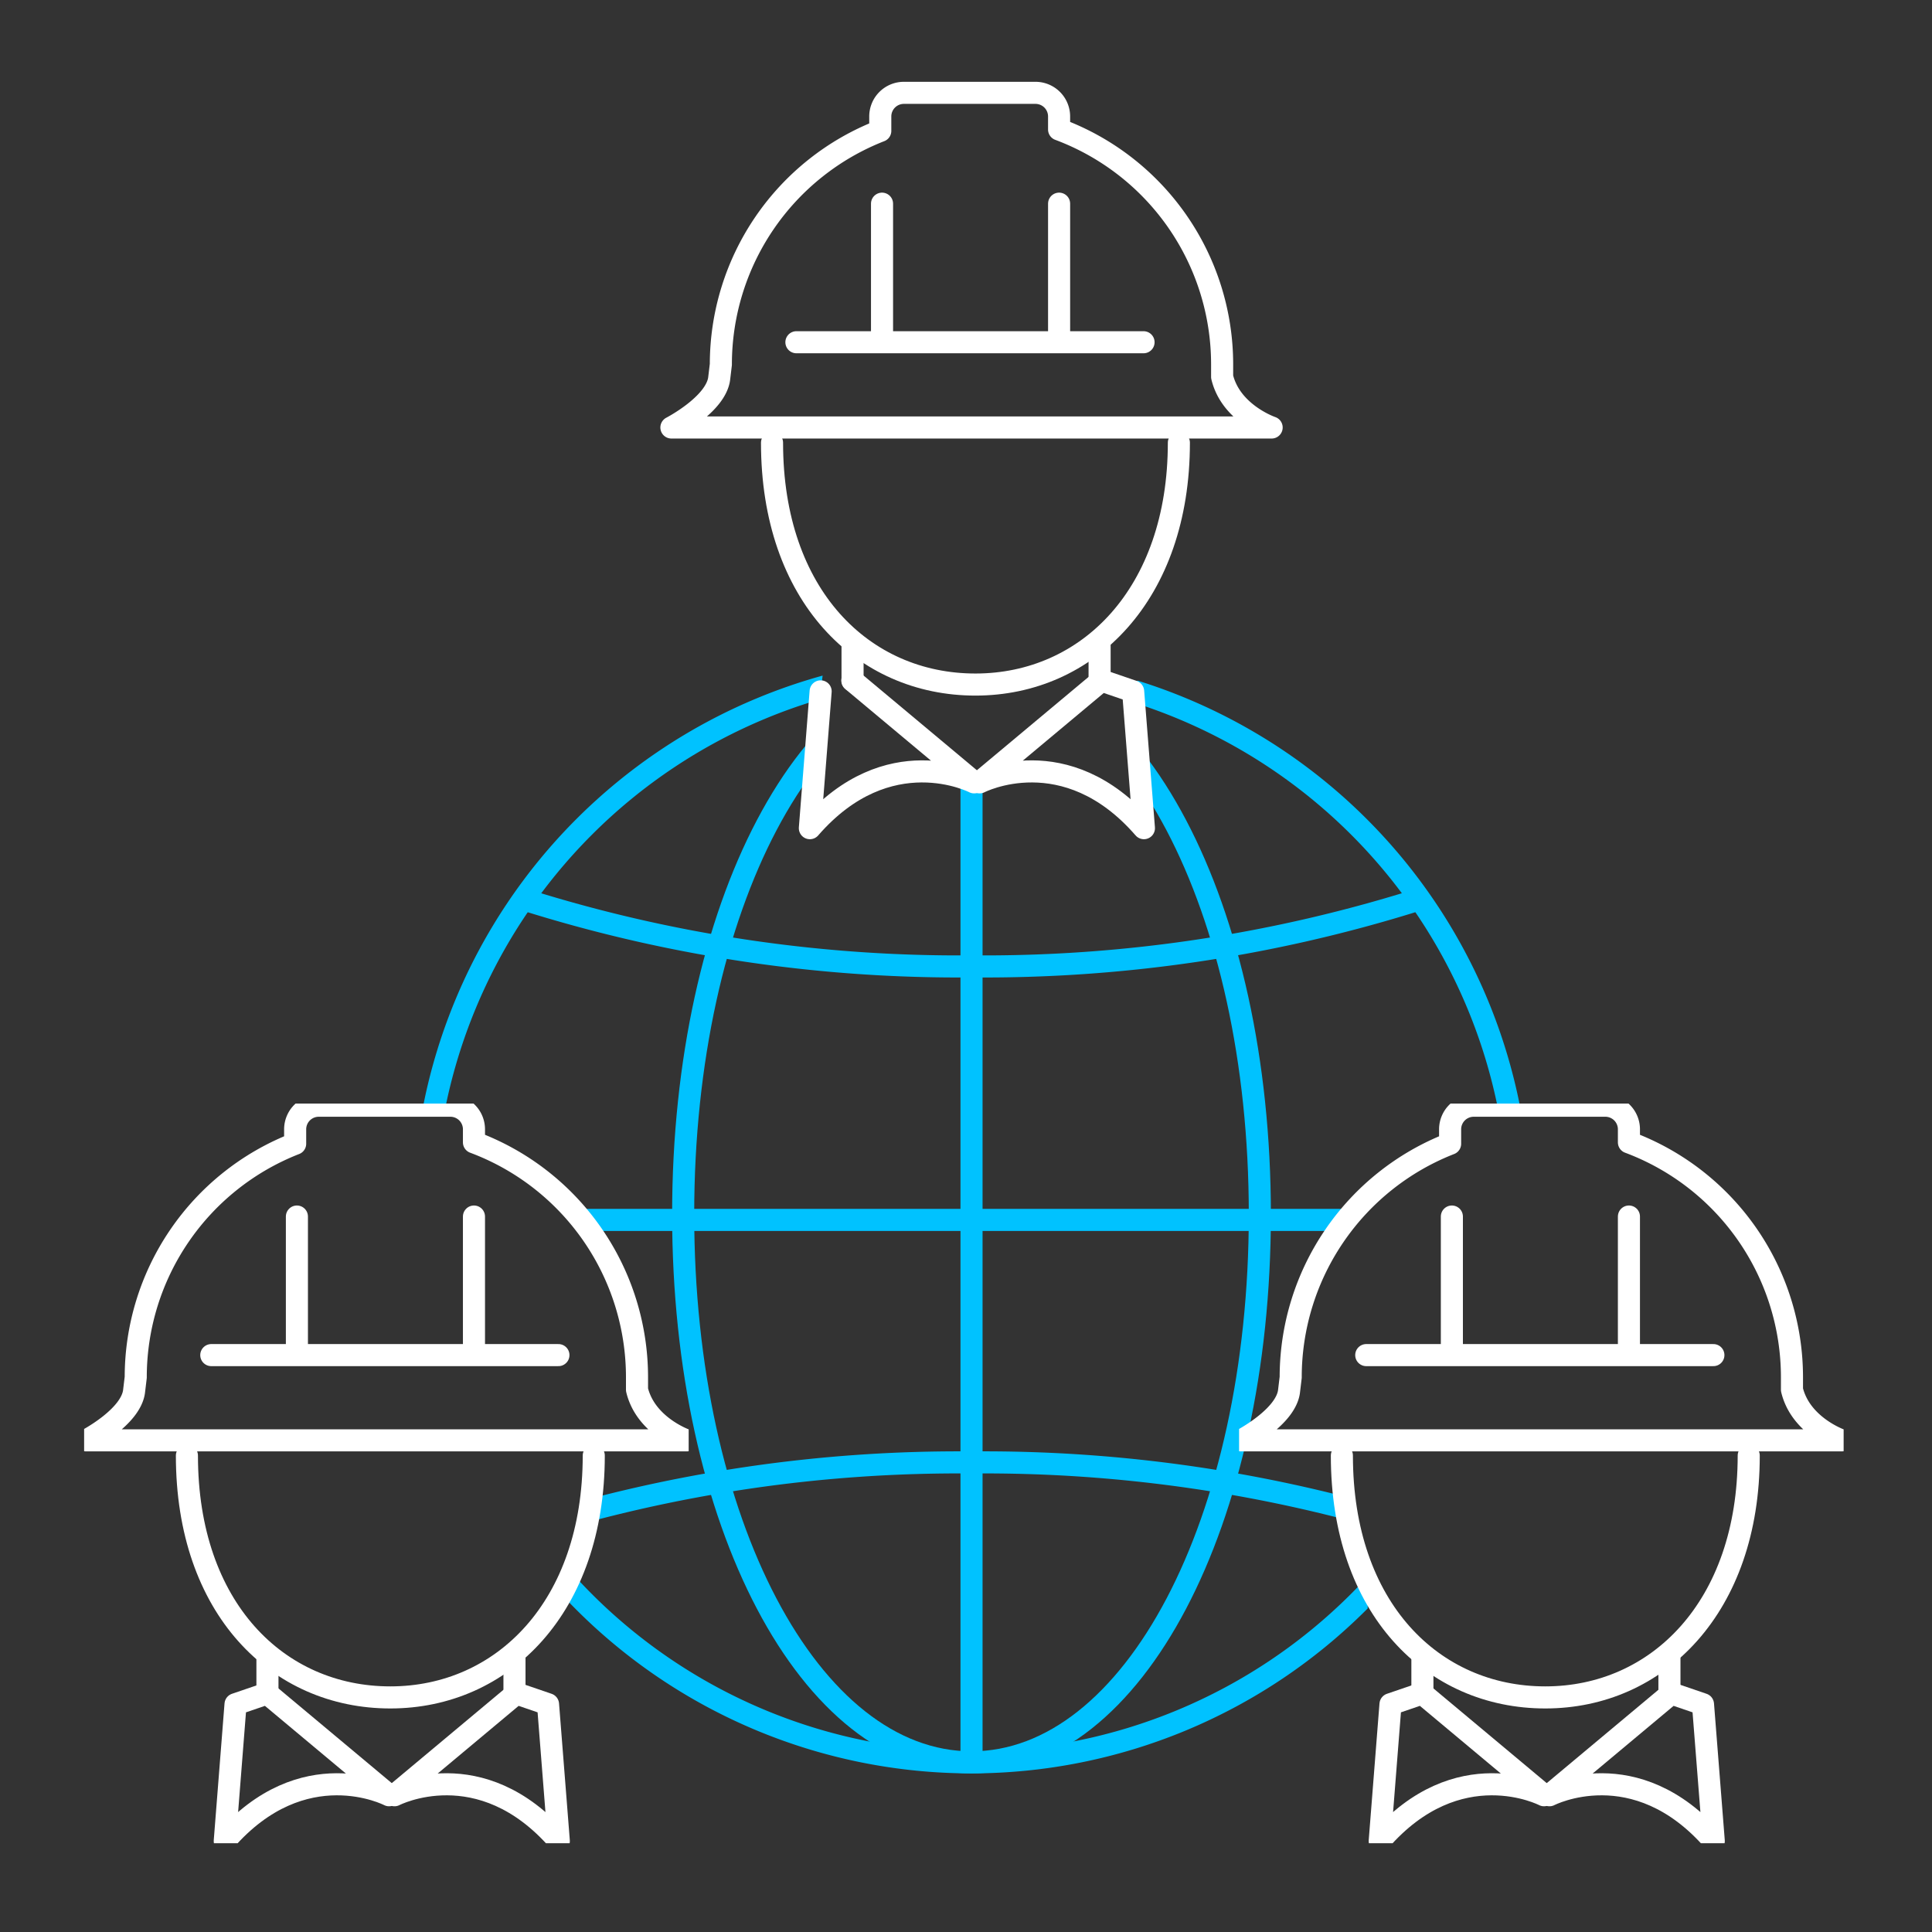
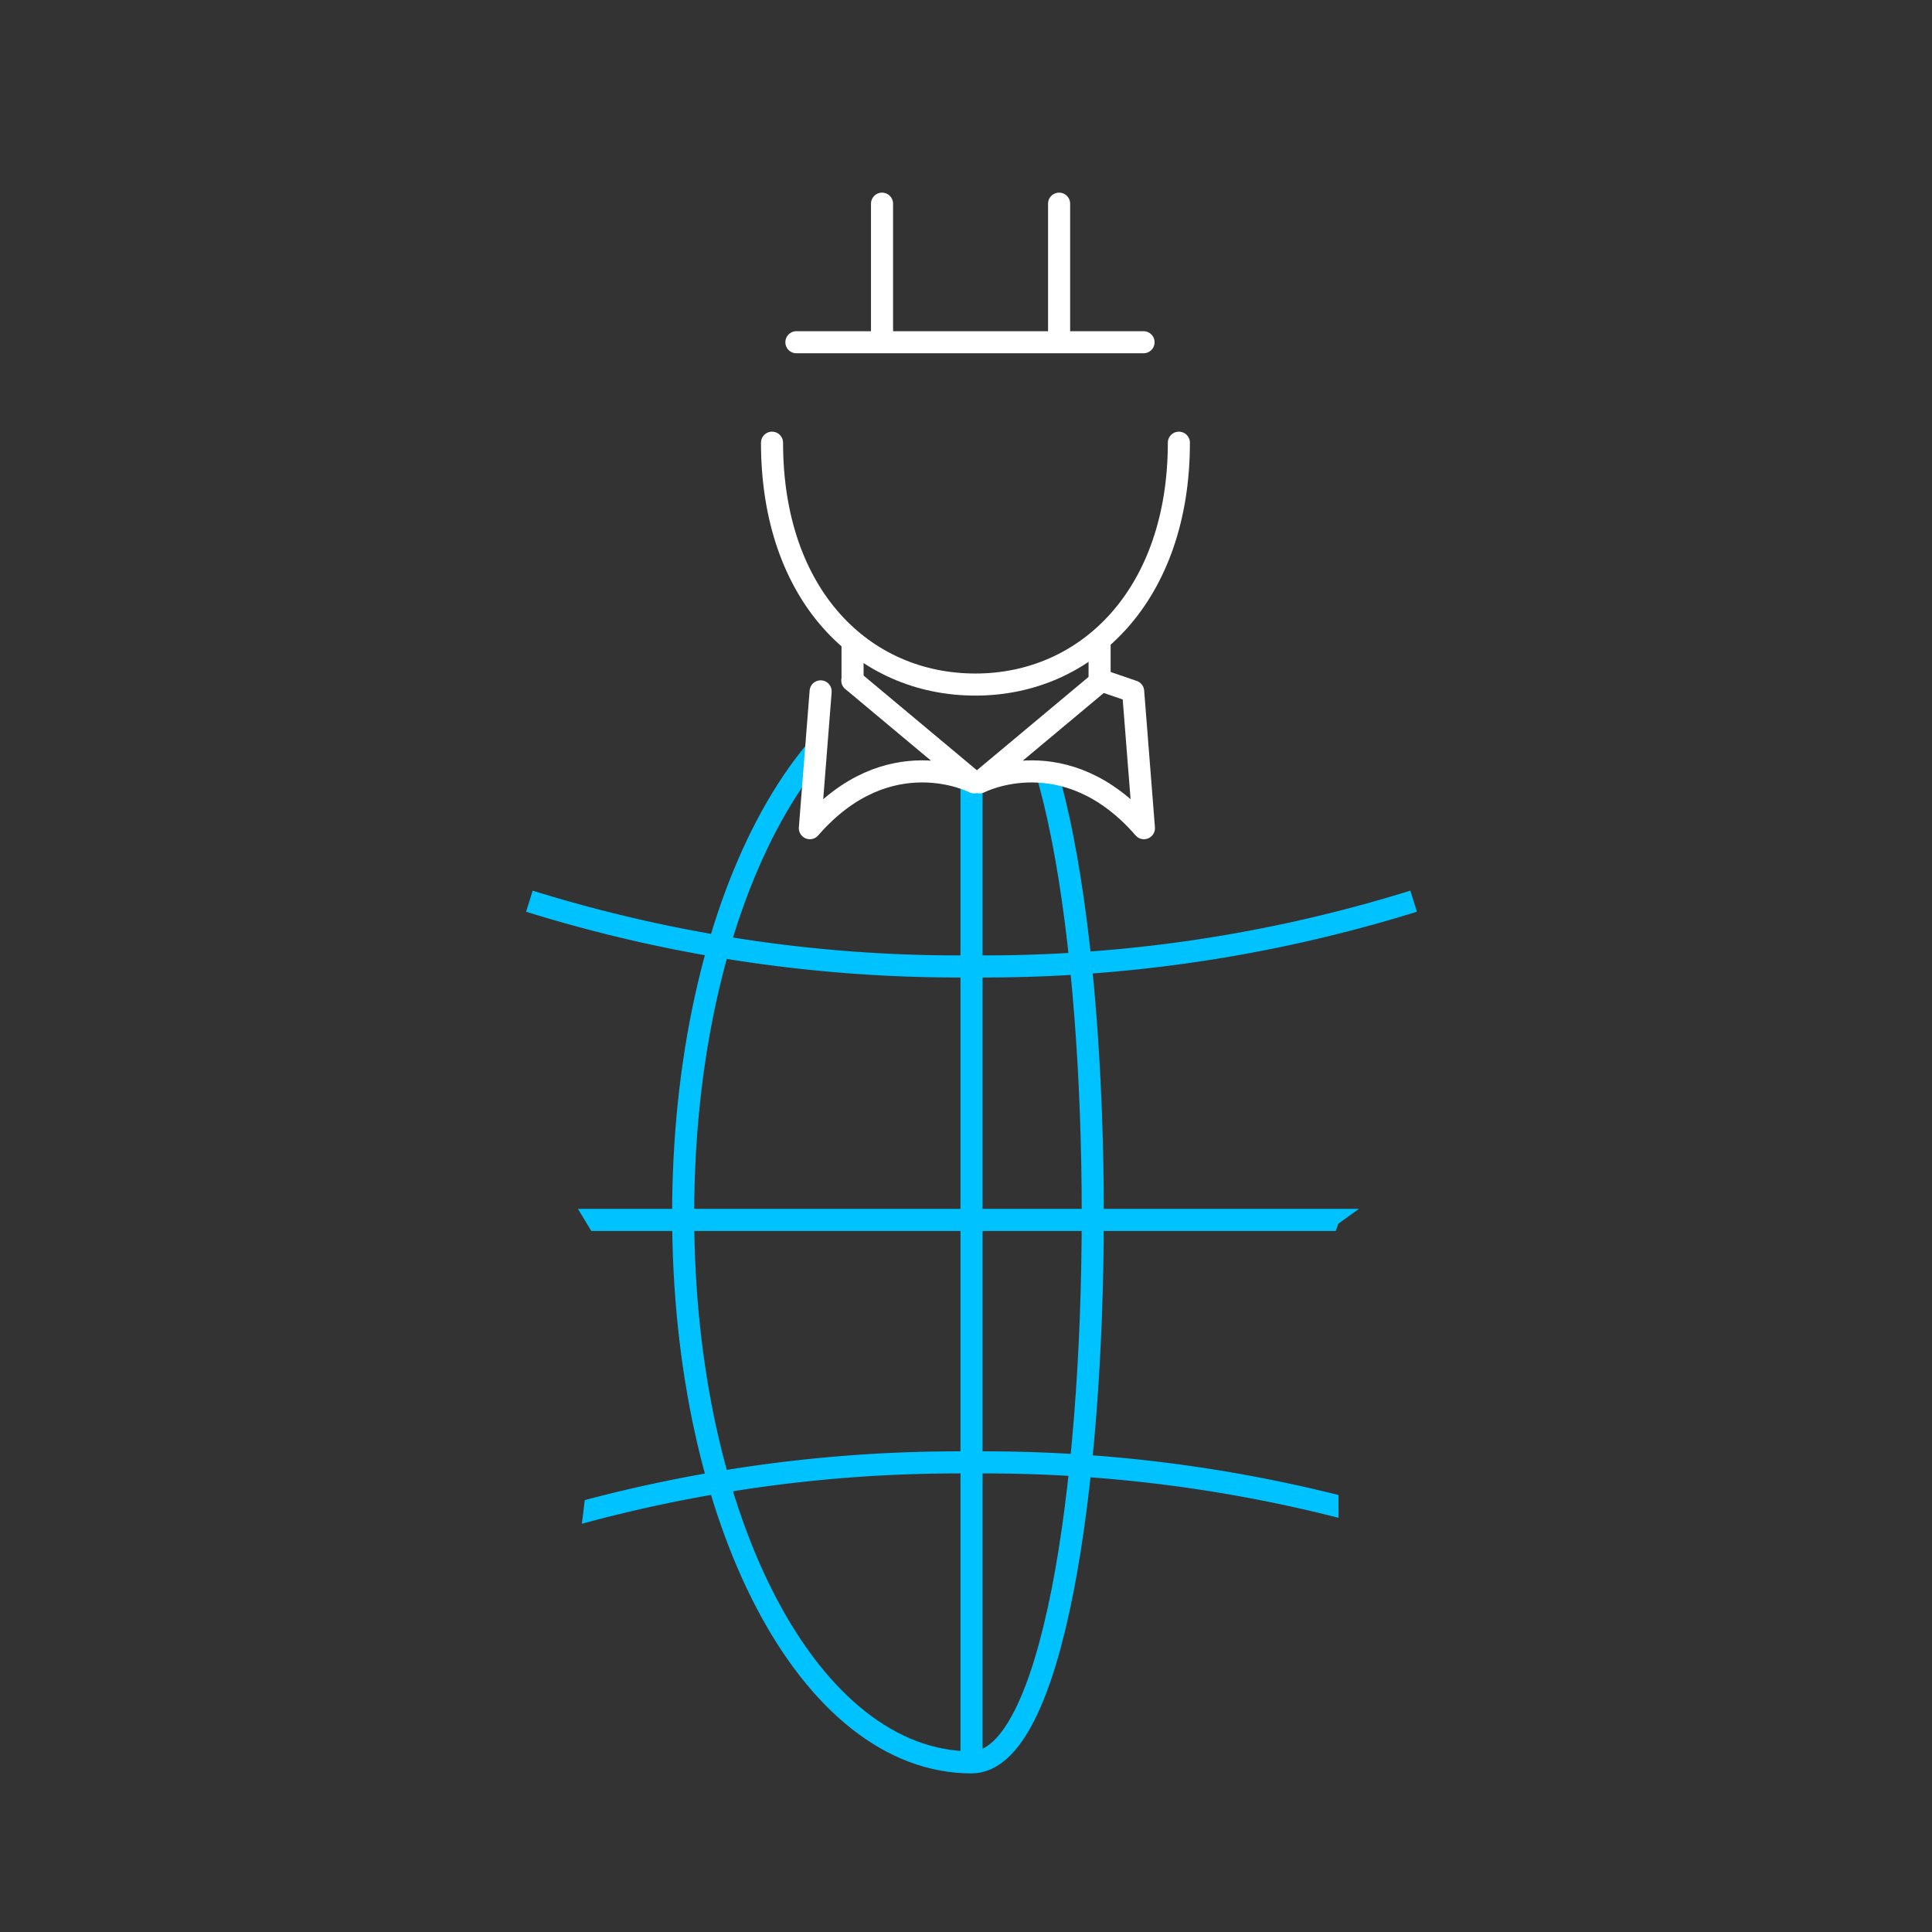
<svg xmlns="http://www.w3.org/2000/svg" width="175" height="175">
  <rect width="100%" height="100%" fill="#333333" stroke="none" />
  <defs>
    <clipPath id="clip-path">
      <path id="長方形_3816" data-name="長方形 3816" transform="translate(190.5 2024.203)" fill="#b2b2b2" d="M0 0h160v160H0z" />
    </clipPath>
    <clipPath id="clip-path-2">
      <path id="パス_1394" data-name="パス 1394" d="M106 43.488h-9.232l-3.083 4.979-7.445 5.364-4.265 11.218v8.219h4.265v8.138l2.646 5.568v7.27l-18.068 11.279h-45.65l-10-15.79 1.96-3.992 1.527-12.473h5.77l-2.941-13.913-4.353-7.221-8.887-5.256-1.285-3.39H.708l3.609-25.161L40-.081l-1.387 12.137L40 15.327l10.229-2.358h12.39l5.346 4.119-1.033-11.954 19.307-8.166 15.166 20.12 3.913 22.982v3.419" fill="none" stroke="#707070" stroke-width="1" />
    </clipPath>
    <clipPath id="clip-path-3">
      <path id="長方形_4153" data-name="長方形 4153" fill="none" stroke="#00c2ff" stroke-width="1" d="M0 0h106v106H0z" />
    </clipPath>
    <clipPath id="clip-path-4">
-       <path id="長方形_4154" data-name="長方形 4154" fill="none" stroke="#fff" stroke-width="1" d="M0 0h54.76v67H0z" />
-     </clipPath>
+       </clipPath>
  </defs>
  <g id="data_img-03" transform="translate(-121.5 -1973.784)">
    <path id="長方形_4155" data-name="長方形 4155" transform="translate(121.5 1973.784)" fill="none" d="M0 0h175v175H0z" />
    <g id="icon" transform="translate(-62 -43.334)" clip-path="url(#clip-path)">
      <g id="グループ_6402" data-name="グループ 6402" transform="translate(218.5 2074.118)">
        <g id="マスクグループ_233" data-name="マスクグループ 233" clip-path="url(#clip-path-2)">
          <g id="グループ_6401" data-name="グループ 6401" transform="translate(0 -.001)" clip-path="url(#clip-path-3)" fill="none" stroke="#00c2ff" stroke-miterlimit="10" stroke-width="2">
-             <path id="パス_1383" data-name="パス 1383" d="M50.636 100.268a49.634 49.634 0 1149.636-49.632 49.691 49.691 0 01-49.636 49.632z" transform="translate(2.366 2.367)" />
            <path id="パス_1384" data-name="パス 1384" d="M84.6 7.317a130.79 130.79 0 01-40.05 5.907A130.749 130.749 0 014.506 7.317" transform="translate(8.445 17.313)" />
            <path id="パス_1385" data-name="パス 1385" d="M4.506 28.323a130.725 130.725 0 0140.05-5.9 130.734 130.734 0 0140.047 5.9" transform="translate(8.445 53.046)" />
-             <path id="パス_1386" data-name="パス 1386" d="M34.1 100.268c-14.646 0-26.117-21.8-26.117-49.632S19.458 1 34.1 1s26.118 21.8 26.118 49.636S48.75 100.268 34.1 100.268z" transform="translate(18.898 2.367)" />
+             <path id="パス_1386" data-name="パス 1386" d="M34.1 100.268c-14.646 0-26.117-21.8-26.117-49.632S19.458 1 34.1 1S48.75 100.268 34.1 100.268z" transform="translate(18.898 2.367)" />
            <path id="線_118" data-name="線 118" transform="translate(53 3.5)" d="M0 99V0" />
            <path id="線_119" data-name="線 119" transform="translate(2.5 53.5)" d="M101 0H0" />
          </g>
        </g>
      </g>
      <g id="グループ_6405" data-name="グループ 6405" transform="translate(244.12 2025.331)" fill="none" stroke="#fff" stroke-linecap="round" stroke-linejoin="round" stroke-width="2">
-         <path id="パス_1390" data-name="パス 1390" d="M50.884 26.724v-1.127A22.712 22.712 0 0036.116 4.318V3.131A2.138 2.138 0 0033.985 1H22.051a2.138 2.138 0 00-2.132 2.132v1.312A22.712 22.712 0 005.479 25.6l-.144 1.2C5.108 29.193 1 31.312 1 31.312h54.368s-3.69-1.253-4.484-4.588z" transform="translate(-.804 -.803)" />
        <path id="線_120" data-name="線 120" transform="translate(19.274 10.236)" d="M0 0v11.695" />
        <path id="線_121" data-name="線 121" transform="translate(35.313 10.236)" d="M0 0v11.695" />
        <path id="線_122" data-name="線 122" transform="translate(11.518 22.787)" d="M0 0h31.444" />
        <path id="パス_1391" data-name="パス 1391" d="M84.343 162.643c0 13.714-8.25 21.907-18.426 21.907s-18.426-8.05-18.426-21.907" transform="translate(-38.181 -130.756)" />
        <path id="パス_1392" data-name="パス 1392" d="M68.8 272.524l11.036 9.224s-7.774-4.03-14.882 4.15l.976-12.392" transform="translate(-52.216 -219.095)" />
        <path id="パス_1393" data-name="パス 1393" d="M154.436 272.524l-11.036 9.224s7.775-4.03 14.882 4.15l-.976-12.392z" transform="translate(-115.286 -219.095)" />
        <path id="線_123" data-name="線 123" transform="translate(16.604 50.049)" d="M0 0v3.381" />
        <path id="線_124" data-name="線 124" transform="translate(38.981 50.049)" d="M0 0v3.381" />
      </g>
      <g id="グループ_6406" data-name="グループ 6406" transform="translate(295.736 2117.076)">
        <g id="グループ_6404" data-name="グループ 6404" clip-path="url(#clip-path-4)" fill="none" stroke="#fff" stroke-linecap="round" stroke-linejoin="round" stroke-width="2">
          <path id="パス_1390-2" data-name="パス 1390" d="M50.884 26.724v-1.127A22.712 22.712 0 0036.116 4.318V3.131A2.138 2.138 0 0033.985 1H22.051a2.138 2.138 0 00-2.132 2.132v1.312A22.712 22.712 0 005.479 25.6l-.144 1.2C5.108 29.193 1 31.312 1 31.312h54.368s-3.69-1.253-4.484-4.588z" transform="translate(-.804 -.803)" />
          <path id="線_120-2" data-name="線 120" transform="translate(19.274 10.236)" d="M0 0v11.695" />
          <path id="線_121-2" data-name="線 121" transform="translate(35.312 10.236)" d="M0 0v11.695" />
          <path id="線_122-2" data-name="線 122" transform="translate(11.518 22.787)" d="M0 0h31.444" />
          <path id="パス_1391-2" data-name="パス 1391" d="M84.343 162.643c0 13.714-8.25 21.907-18.426 21.907s-18.426-8.05-18.426-21.907" transform="translate(-38.18 -130.756)" />
          <path id="パス_1392-2" data-name="パス 1392" d="M68.8 272.524l11.036 9.224s-7.774-4.03-14.882 4.15l.976-12.392z" transform="translate(-52.215 -219.094)" />
          <path id="パス_1393-2" data-name="パス 1393" d="M154.436 272.524l-11.036 9.224s7.775-4.03 14.882 4.15l-.976-12.392z" transform="translate(-115.286 -219.094)" />
          <path id="線_123-2" data-name="線 123" transform="translate(16.605 50.049)" d="M0 0v3.381" />
          <path id="線_124-2" data-name="線 124" transform="translate(38.981 50.049)" d="M0 0v3.381" />
        </g>
      </g>
      <g id="グループ_6407" data-name="グループ 6407" transform="translate(191.12 2117.076)">
        <g id="グループ_6404-2" data-name="グループ 6404" clip-path="url(#clip-path-4)" fill="none" stroke="#fff" stroke-linecap="round" stroke-linejoin="round" stroke-width="2">
          <path id="パス_1390-3" data-name="パス 1390" d="M50.884 26.724v-1.127A22.712 22.712 0 0036.116 4.318V3.131A2.138 2.138 0 0033.985 1H22.051a2.138 2.138 0 00-2.132 2.132v1.312A22.712 22.712 0 005.479 25.6l-.144 1.2C5.108 29.193 1 31.312 1 31.312h54.368s-3.69-1.253-4.484-4.588z" transform="translate(-.804 -.803)" />
          <path id="線_120-3" data-name="線 120" transform="translate(19.274 10.236)" d="M0 0v11.695" />
          <path id="線_121-3" data-name="線 121" transform="translate(35.312 10.236)" d="M0 0v11.695" />
          <path id="線_122-3" data-name="線 122" transform="translate(11.518 22.787)" d="M0 0h31.444" />
          <path id="パス_1391-3" data-name="パス 1391" d="M84.343 162.643c0 13.714-8.25 21.907-18.426 21.907s-18.426-8.05-18.426-21.907" transform="translate(-38.18 -130.756)" />
          <path id="パス_1392-3" data-name="パス 1392" d="M68.8 272.524l11.036 9.224s-7.774-4.03-14.882 4.15l.976-12.392z" transform="translate(-52.215 -219.094)" />
          <path id="パス_1393-3" data-name="パス 1393" d="M154.436 272.524l-11.036 9.224s7.775-4.03 14.882 4.15l-.976-12.392z" transform="translate(-115.286 -219.094)" />
          <path id="線_123-3" data-name="線 123" transform="translate(16.605 50.049)" d="M0 0v3.381" />
          <path id="線_124-3" data-name="線 124" transform="translate(38.981 50.049)" d="M0 0v3.381" />
        </g>
      </g>
    </g>
  </g>
</svg>